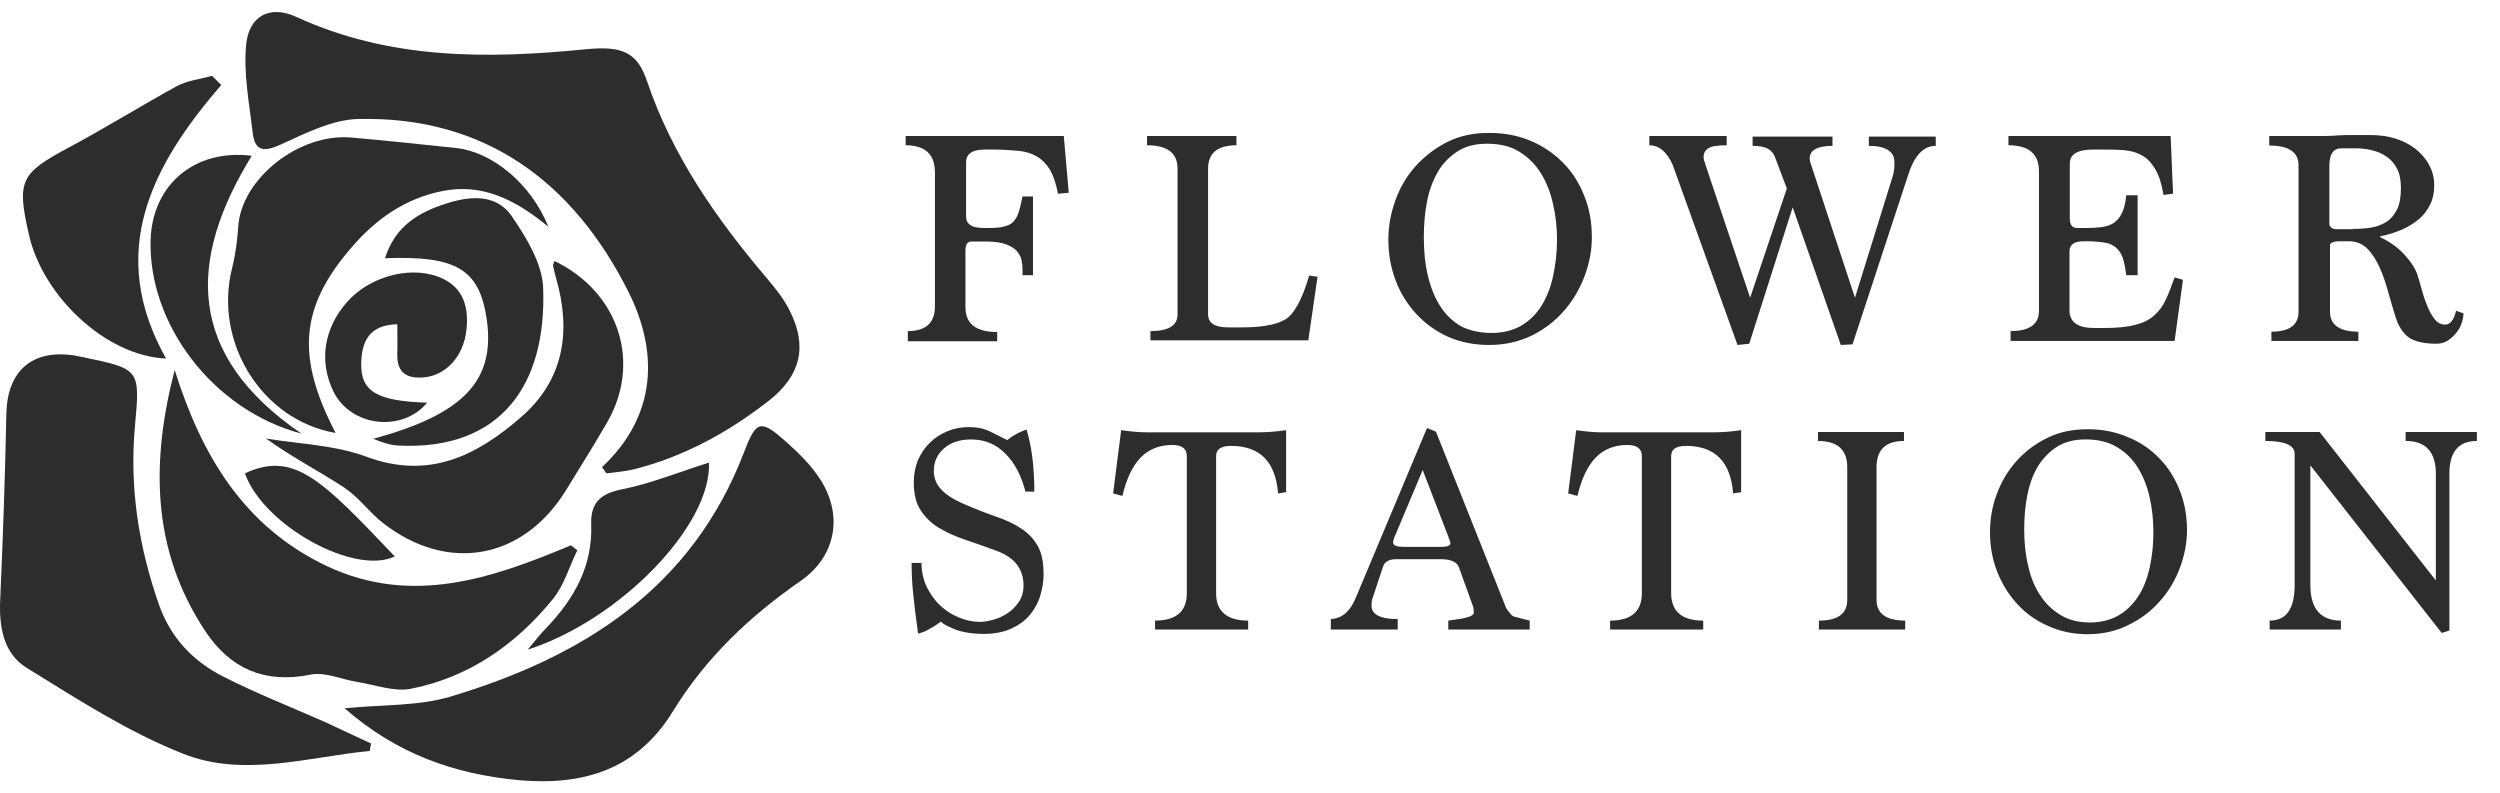
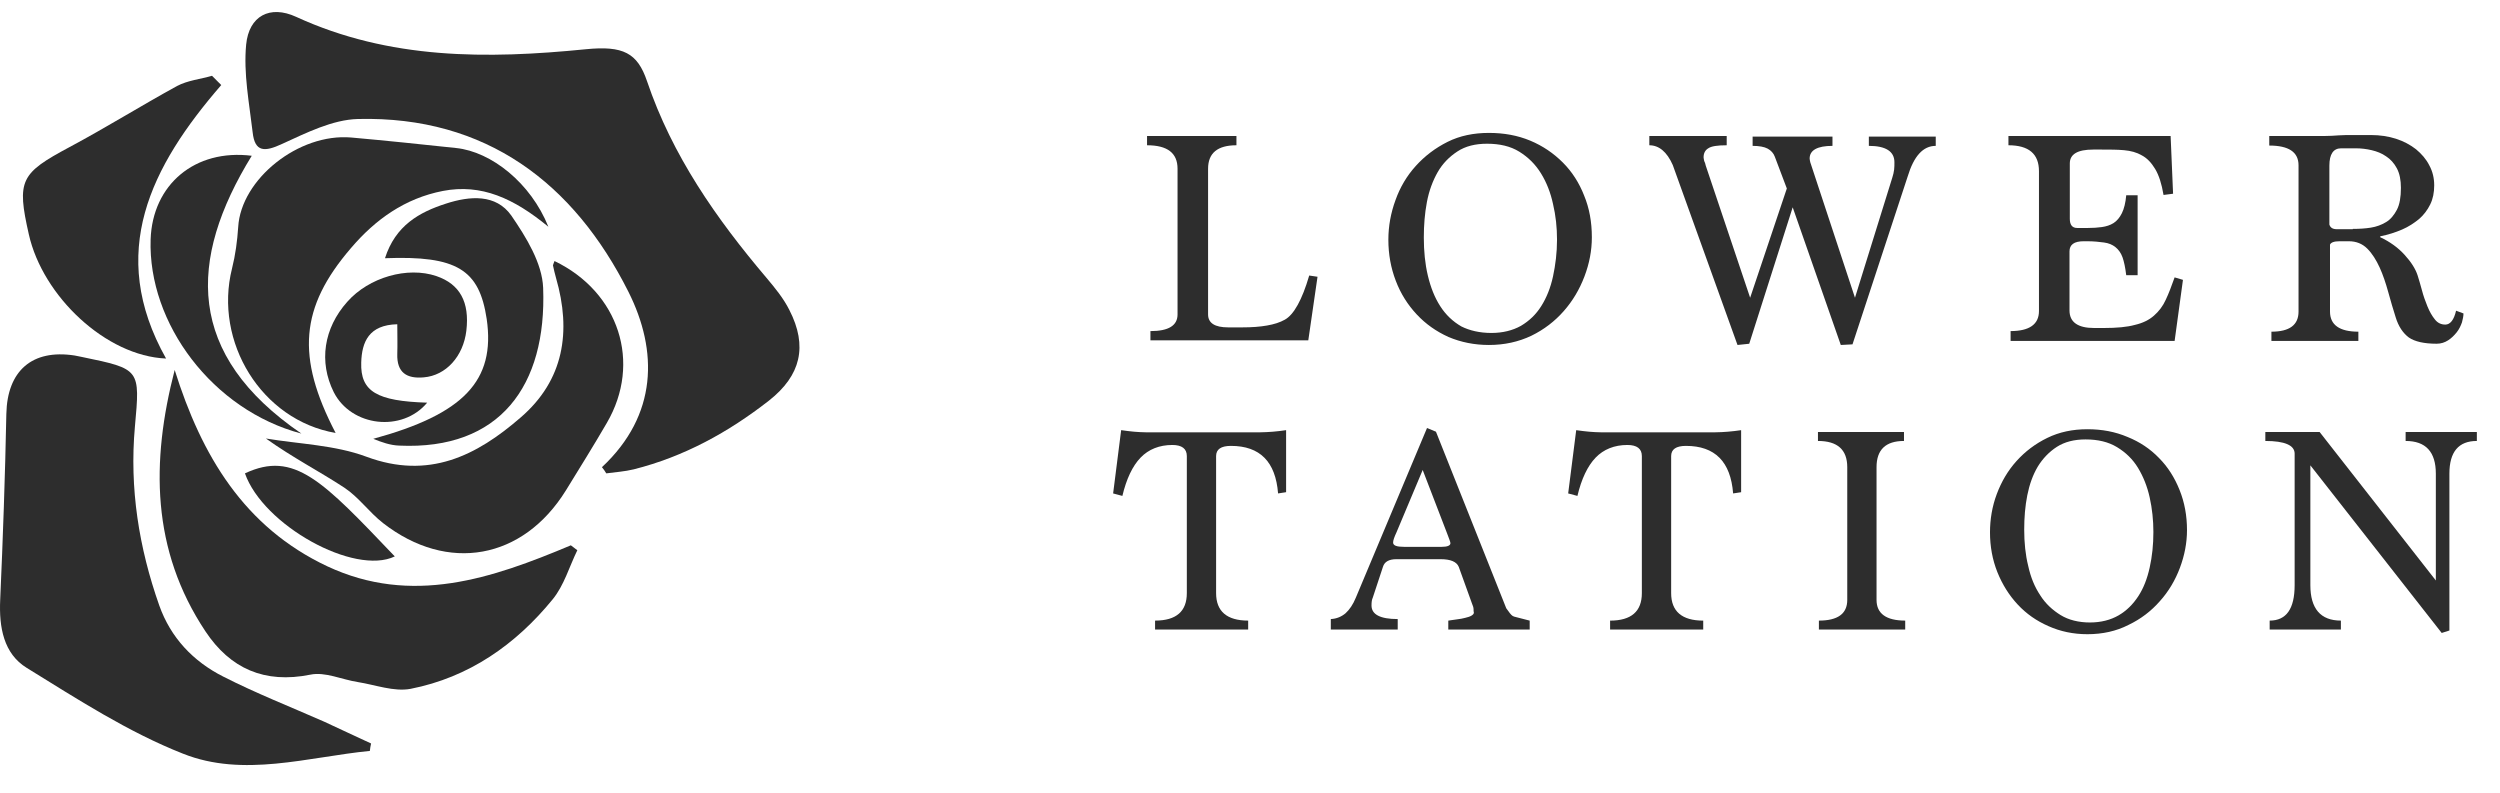
<svg xmlns="http://www.w3.org/2000/svg" width="104" height="33" viewBox="0 0 104 33" fill="none">
  <path d="M25.041 19.435C27.363 17.265 27.375 14.594 26.144 12.141C23.874 7.621 20.219 4.822 14.896 4.95C13.832 4.976 12.742 5.528 11.728 5.99C11.01 6.324 10.6 6.337 10.51 5.502C10.369 4.295 10.125 3.05 10.24 1.855C10.356 0.661 11.228 0.199 12.318 0.7C16.204 2.485 20.257 2.459 24.374 2.048C25.926 1.894 26.516 2.202 26.914 3.371C27.965 6.478 29.8 9.098 31.89 11.563C32.236 11.974 32.596 12.411 32.839 12.899C33.609 14.401 33.314 15.621 31.993 16.662C30.3 17.984 28.453 18.999 26.362 19.525C25.99 19.615 25.606 19.641 25.221 19.692C25.169 19.602 25.105 19.512 25.041 19.435Z" fill="#2D2D2D" />
  <path d="M15.386 31.238C12.795 31.494 10.127 32.355 7.613 31.353C5.33 30.454 3.214 29.08 1.111 27.783C0.149 27.192 -0.044 26.088 0.008 24.958C0.123 22.377 0.213 19.796 0.264 17.215C0.303 15.43 1.329 14.518 3.099 14.788C3.201 14.8 3.317 14.839 3.419 14.852C5.843 15.353 5.83 15.353 5.612 17.754C5.382 20.309 5.779 22.788 6.626 25.189C7.1 26.525 8.036 27.514 9.281 28.143C10.64 28.836 12.076 29.401 13.475 30.017C14.129 30.313 14.783 30.634 15.437 30.929C15.411 31.032 15.398 31.135 15.386 31.238Z" fill="#2D2D2D" />
-   <path d="M14.333 29.464C15.923 29.31 17.385 29.374 18.706 28.989C24.209 27.345 28.774 24.507 30.955 18.805C31.468 17.457 31.647 17.431 32.763 18.433C33.251 18.87 33.725 19.345 34.084 19.884C35.097 21.399 34.79 23.133 33.315 24.16C31.186 25.637 29.364 27.358 27.992 29.592C26.543 31.955 24.362 32.7 21.592 32.456C18.86 32.199 16.5 31.352 14.333 29.464Z" fill="#2D2D2D" />
  <path d="M7.267 15.391C8.382 18.948 10.152 21.927 13.615 23.558C17.13 25.202 20.451 24.072 23.747 22.685C23.837 22.749 23.927 22.826 24.017 22.89C23.683 23.571 23.465 24.354 22.991 24.932C21.452 26.82 19.502 28.181 17.078 28.656C16.386 28.785 15.616 28.489 14.885 28.374C14.218 28.271 13.525 27.937 12.91 28.066C10.999 28.451 9.575 27.809 8.549 26.268C6.292 22.878 6.279 19.205 7.267 15.391Z" fill="#2D2D2D" />
  <path d="M13.962 18.011C10.884 17.484 8.883 14.222 9.653 11.166C9.794 10.601 9.871 10.023 9.909 9.445C10.025 7.455 12.423 5.529 14.616 5.721C16.066 5.85 17.528 6.004 18.977 6.158C20.439 6.312 22.081 7.609 22.812 9.433C21.375 8.251 20.029 7.635 18.425 7.943C16.848 8.251 15.617 9.124 14.591 10.331C12.487 12.784 12.308 14.839 13.962 18.011Z" fill="#2D2D2D" />
  <path d="M23.067 10.859C25.761 12.156 26.697 15.096 25.248 17.587C24.696 18.538 24.119 19.462 23.542 20.4C21.759 23.276 18.63 23.854 15.936 21.761C15.359 21.312 14.923 20.682 14.32 20.284C13.281 19.604 12.178 19.039 11.062 18.242C12.46 18.474 13.935 18.512 15.244 19C17.834 19.963 19.822 18.962 21.657 17.369C23.465 15.815 23.773 13.787 23.131 11.565C23.08 11.385 23.042 11.218 23.003 11.038C23.003 11.013 23.029 10.974 23.067 10.859Z" fill="#2D2D2D" />
  <path d="M9.204 3.538C6.279 6.915 4.432 10.511 6.908 14.915C4.407 14.813 1.777 12.321 1.2 9.753C0.687 7.493 0.854 7.21 2.893 6.119C4.407 5.31 5.869 4.398 7.369 3.576C7.806 3.345 8.331 3.294 8.819 3.153C8.947 3.281 9.075 3.409 9.204 3.538Z" fill="#2D2D2D" />
  <path d="M16.015 10.742C16.451 9.381 17.439 8.829 18.554 8.47C19.542 8.149 20.632 8.059 21.273 8.97C21.889 9.869 22.556 10.948 22.595 11.975C22.748 16.046 20.799 18.73 16.605 18.537C16.233 18.524 15.874 18.396 15.528 18.255C19.285 17.227 20.619 15.841 20.247 13.272C19.94 11.218 19.016 10.627 16.015 10.742Z" fill="#2D2D2D" />
  <path d="M12.538 18.037C8.844 17.061 6.151 13.453 6.266 9.96C6.343 7.687 8.1 6.185 10.473 6.48C7.805 10.82 7.728 14.75 12.538 18.037Z" fill="#2D2D2D" />
  <path d="M16.527 13.489C15.347 13.515 15.052 14.221 15.027 15.082C14.988 16.289 15.681 16.687 17.771 16.751C16.732 17.997 14.616 17.753 13.885 16.315C13.257 15.056 13.462 13.656 14.449 12.552C15.347 11.537 16.95 11.075 18.156 11.486C19.131 11.82 19.541 12.565 19.4 13.759C19.272 14.825 18.554 15.621 17.63 15.698C16.925 15.762 16.502 15.505 16.527 14.722C16.54 14.324 16.527 13.939 16.527 13.489Z" fill="#2D2D2D" />
-   <path d="M21.952 27.026C22.285 26.628 22.491 26.358 22.734 26.114C23.889 24.907 24.658 23.546 24.594 21.812C24.568 20.952 24.94 20.541 25.851 20.361C27.082 20.117 28.262 19.629 29.493 19.244C29.609 21.838 25.812 25.78 21.952 27.026Z" fill="#2D2D2D" />
  <path d="M10.19 19.692C12.242 18.729 13.421 20 16.423 23.147C14.743 23.956 10.946 21.85 10.19 19.692Z" fill="#2D2D2D" />
-   <path d="M37.765 14.159V13.773C38.521 13.773 38.893 13.427 38.893 12.746V7.173C38.893 6.415 38.483 6.043 37.675 6.043V5.657H44.254L44.46 8.02L44.011 8.059C43.934 7.635 43.818 7.301 43.677 7.057C43.523 6.813 43.344 6.633 43.126 6.505C42.908 6.377 42.651 6.3 42.356 6.274C42.061 6.248 41.728 6.222 41.356 6.222H40.971C40.445 6.222 40.189 6.402 40.189 6.749V9.009C40.189 9.33 40.432 9.484 40.92 9.484H41.112C41.394 9.484 41.612 9.471 41.779 9.42C41.946 9.381 42.074 9.317 42.164 9.215C42.254 9.112 42.331 8.983 42.382 8.816C42.433 8.65 42.484 8.431 42.536 8.174H42.972V11.449H42.536V11.192C42.536 11.077 42.523 10.948 42.497 10.82C42.472 10.691 42.395 10.563 42.305 10.447C42.202 10.332 42.048 10.242 41.856 10.165C41.651 10.088 41.381 10.049 41.035 10.049H40.394C40.24 10.049 40.163 10.178 40.163 10.434V12.784C40.163 13.465 40.599 13.812 41.484 13.812V14.197H37.765V14.159Z" fill="#2D2D2D" />
  <path d="M47.858 14.159V13.774C48.615 13.774 48.986 13.542 48.986 13.08V7.019C48.986 6.364 48.563 6.043 47.717 6.043V5.658H51.436V6.043C50.654 6.043 50.256 6.364 50.256 7.019V13.08C50.256 13.44 50.538 13.619 51.09 13.619H51.68C52.078 13.619 52.411 13.594 52.706 13.542C53.001 13.491 53.245 13.414 53.45 13.298C53.822 13.093 54.168 12.476 54.463 11.462L54.809 11.513L54.425 14.159H47.858Z" fill="#2D2D2D" />
  <path d="M61.937 14.351C61.334 14.351 60.77 14.236 60.257 14.018C59.744 13.786 59.308 13.478 58.936 13.08C58.564 12.682 58.269 12.22 58.064 11.68C57.858 11.141 57.756 10.576 57.756 9.972C57.756 9.407 57.858 8.855 58.051 8.329C58.243 7.789 58.525 7.314 58.897 6.903C59.269 6.492 59.705 6.159 60.218 5.902C60.731 5.645 61.309 5.529 61.937 5.529C62.566 5.529 63.13 5.632 63.656 5.85C64.181 6.069 64.63 6.377 65.015 6.762C65.4 7.147 65.695 7.61 65.9 8.136C66.118 8.663 66.221 9.24 66.221 9.87C66.221 10.422 66.118 10.961 65.913 11.501C65.708 12.04 65.426 12.515 65.054 12.939C64.682 13.363 64.233 13.709 63.707 13.966C63.168 14.223 62.578 14.351 61.937 14.351ZM62.04 13.851C62.514 13.851 62.925 13.748 63.271 13.555C63.617 13.35 63.899 13.08 64.117 12.733C64.335 12.387 64.502 11.976 64.605 11.501C64.707 11.025 64.772 10.512 64.772 9.972C64.772 9.459 64.72 8.971 64.605 8.483C64.502 8.008 64.335 7.584 64.105 7.212C63.874 6.839 63.579 6.544 63.207 6.313C62.835 6.081 62.386 5.979 61.86 5.979C61.373 5.979 60.962 6.081 60.629 6.3C60.295 6.518 60.013 6.801 59.808 7.16C59.603 7.52 59.449 7.931 59.359 8.406C59.269 8.881 59.231 9.369 59.231 9.883C59.231 10.448 59.282 10.974 59.398 11.462C59.513 11.95 59.68 12.374 59.911 12.733C60.141 13.093 60.436 13.375 60.795 13.581C61.129 13.748 61.552 13.851 62.04 13.851Z" fill="#2D2D2D" />
  <path d="M76.577 14.351L74.576 8.624L72.768 14.3L72.28 14.351L69.587 6.865C69.343 6.312 69.01 6.043 68.612 6.043V5.657H71.831V6.043C71.447 6.043 71.19 6.081 71.062 6.171C70.933 6.248 70.869 6.377 70.869 6.544C70.869 6.582 70.882 6.633 70.895 6.698C70.921 6.749 70.946 6.813 70.959 6.89L72.806 12.386L74.332 7.841L73.832 6.518C73.781 6.377 73.678 6.261 73.537 6.184C73.396 6.107 73.178 6.068 72.909 6.068V5.683H76.231V6.068C75.602 6.068 75.281 6.248 75.281 6.595C75.281 6.633 75.294 6.685 75.307 6.749L77.167 12.386L78.719 7.391C78.757 7.275 78.783 7.16 78.796 7.057C78.808 6.954 78.808 6.852 78.808 6.749C78.808 6.3 78.449 6.068 77.744 6.068V5.683H80.527V6.068C80.001 6.068 79.617 6.492 79.36 7.34L77.064 14.325L76.577 14.351Z" fill="#2D2D2D" />
  <path d="M83.641 14.159V13.773C84.424 13.773 84.821 13.491 84.821 12.939V7.121C84.821 6.402 84.398 6.043 83.551 6.043V5.657H90.298L90.4 8.059L90.003 8.11C89.926 7.648 89.81 7.288 89.656 7.032C89.502 6.775 89.323 6.582 89.105 6.466C88.887 6.338 88.643 6.274 88.361 6.248C88.079 6.222 87.771 6.222 87.438 6.222H87.078C86.424 6.222 86.104 6.415 86.104 6.8V9.099C86.104 9.356 86.206 9.484 86.412 9.484H86.848C87.066 9.484 87.258 9.471 87.438 9.446C87.617 9.42 87.784 9.369 87.925 9.279C88.066 9.189 88.181 9.048 88.271 8.868C88.361 8.688 88.425 8.431 88.451 8.123H88.925V11.449H88.451C88.412 11.128 88.361 10.884 88.297 10.704C88.233 10.524 88.13 10.383 88.002 10.28C87.874 10.178 87.72 10.113 87.527 10.088C87.335 10.062 87.104 10.036 86.835 10.036H86.681C86.283 10.036 86.091 10.178 86.091 10.46V12.913C86.091 13.401 86.437 13.645 87.117 13.645H87.514C88.053 13.645 88.489 13.606 88.81 13.516C89.143 13.439 89.4 13.311 89.605 13.131C89.81 12.951 89.977 12.733 90.093 12.476C90.221 12.207 90.336 11.898 90.464 11.539L90.811 11.642L90.464 14.184H83.641V14.159Z" fill="#2D2D2D" />
  <path d="M102.481 13.04C102.481 13.143 102.456 13.272 102.417 13.413C102.366 13.554 102.302 13.695 102.199 13.824C102.096 13.952 101.981 14.068 101.84 14.158C101.699 14.248 101.545 14.299 101.365 14.299C100.839 14.299 100.455 14.209 100.211 14.042C99.967 13.862 99.775 13.58 99.659 13.195C99.557 12.874 99.454 12.527 99.352 12.154C99.249 11.782 99.134 11.435 98.993 11.127C98.852 10.819 98.685 10.549 98.48 10.344C98.274 10.138 98.018 10.036 97.71 10.036H97.325C97.094 10.036 96.966 10.087 96.928 10.177V12.963C96.928 13.516 97.325 13.798 98.108 13.798V14.183H94.491V13.798C95.248 13.798 95.619 13.516 95.619 12.963V6.877C95.619 6.324 95.209 6.055 94.401 6.055V5.657H96.004C96.286 5.657 96.53 5.657 96.722 5.657C96.915 5.657 97.107 5.644 97.287 5.631C97.466 5.618 97.671 5.618 97.877 5.618C98.082 5.618 98.338 5.618 98.633 5.618C99.005 5.618 99.352 5.67 99.672 5.772C99.993 5.875 100.275 6.029 100.506 6.209C100.737 6.401 100.929 6.62 101.058 6.877C101.199 7.133 101.263 7.416 101.263 7.711C101.263 8.007 101.211 8.276 101.096 8.507C100.981 8.739 100.827 8.944 100.634 9.111C100.429 9.278 100.198 9.432 99.929 9.548C99.659 9.663 99.352 9.766 99.018 9.83V9.869C99.429 10.061 99.762 10.305 100.031 10.601C100.301 10.896 100.48 11.178 100.57 11.448C100.621 11.615 100.686 11.821 100.75 12.065C100.814 12.309 100.891 12.527 100.981 12.745C101.07 12.963 101.173 13.143 101.288 13.284C101.404 13.439 101.558 13.503 101.724 13.503C101.93 13.503 102.084 13.31 102.173 12.925L102.481 13.04ZM97.877 9.522C98.133 9.522 98.377 9.509 98.621 9.471C98.864 9.432 99.07 9.355 99.262 9.239C99.454 9.124 99.595 8.944 99.711 8.726C99.826 8.507 99.878 8.199 99.878 7.814C99.878 7.493 99.826 7.223 99.711 7.005C99.595 6.787 99.442 6.62 99.262 6.504C99.082 6.376 98.877 6.299 98.659 6.247C98.441 6.196 98.223 6.17 98.005 6.17H97.389C97.069 6.17 96.902 6.414 96.902 6.889V9.342C96.941 9.471 97.043 9.535 97.21 9.535H97.877V9.522Z" fill="#2D2D2D" />
-   <path d="M42.669 20.49C42.502 19.822 42.233 19.283 41.835 18.884C41.45 18.486 40.976 18.281 40.398 18.281C39.924 18.281 39.552 18.409 39.27 18.653C38.988 18.897 38.846 19.218 38.846 19.591C38.846 19.886 38.949 20.143 39.154 20.361C39.36 20.58 39.655 20.772 40.065 20.952C40.565 21.17 41.027 21.35 41.437 21.491C41.848 21.633 42.207 21.799 42.489 21.992C42.784 22.185 43.002 22.416 43.169 22.711C43.336 23.007 43.413 23.392 43.413 23.893C43.413 24.201 43.361 24.496 43.271 24.792C43.182 25.087 43.028 25.357 42.835 25.588C42.643 25.819 42.374 26.012 42.066 26.153C41.745 26.294 41.373 26.371 40.924 26.371C40.642 26.371 40.386 26.345 40.18 26.307C39.975 26.268 39.796 26.217 39.655 26.153C39.514 26.089 39.398 26.037 39.308 25.986C39.218 25.934 39.167 25.883 39.142 25.857C38.988 25.973 38.834 26.076 38.667 26.166C38.513 26.256 38.359 26.32 38.192 26.358C38.103 25.729 38.038 25.177 37.987 24.689C37.936 24.201 37.923 23.777 37.923 23.418H38.334C38.334 23.777 38.41 24.111 38.552 24.419C38.706 24.715 38.885 24.984 39.116 25.19C39.347 25.408 39.603 25.575 39.898 25.691C40.18 25.806 40.463 25.87 40.745 25.87C40.911 25.87 41.104 25.845 41.322 25.78C41.527 25.729 41.732 25.626 41.912 25.511C42.091 25.395 42.258 25.228 42.386 25.036C42.515 24.843 42.579 24.625 42.579 24.355C42.579 24.021 42.489 23.739 42.309 23.495C42.13 23.251 41.848 23.058 41.463 22.917C41.014 22.75 40.578 22.596 40.155 22.454C39.731 22.313 39.372 22.146 39.052 21.954C38.731 21.761 38.487 21.517 38.295 21.222C38.103 20.926 38.013 20.541 38.013 20.066C38.013 19.719 38.077 19.411 38.192 19.128C38.321 18.846 38.487 18.602 38.693 18.409C38.898 18.204 39.142 18.05 39.424 17.934C39.706 17.819 40.001 17.767 40.296 17.767C40.655 17.767 40.95 17.831 41.206 17.96C41.463 18.088 41.694 18.204 41.899 18.307C42.156 18.101 42.425 17.96 42.707 17.87C42.822 18.255 42.899 18.653 42.951 19.077C43.002 19.501 43.028 19.963 43.028 20.451H42.669V20.49Z" fill="#2D2D2D" />
  <path d="M48.051 26.19V25.817C48.935 25.817 49.372 25.432 49.372 24.675V18.973C49.372 18.665 49.166 18.511 48.769 18.511C48.23 18.511 47.781 18.691 47.448 19.037C47.114 19.384 46.858 19.923 46.691 20.63L46.306 20.527L46.64 17.894C46.832 17.92 47.012 17.946 47.178 17.959C47.345 17.971 47.512 17.984 47.666 17.984H52.424C52.591 17.984 52.77 17.971 52.95 17.959C53.13 17.946 53.322 17.92 53.502 17.894V20.475L53.168 20.527C53.065 19.204 52.411 18.549 51.206 18.549C50.795 18.549 50.59 18.691 50.59 18.973V24.675C50.59 25.432 51.039 25.817 51.924 25.817V26.19H48.051Z" fill="#2D2D2D" />
  <path d="M60.249 26.19V25.818C60.364 25.805 60.48 25.779 60.608 25.766C60.736 25.753 60.851 25.728 60.954 25.702C61.057 25.677 61.146 25.651 61.211 25.612C61.275 25.574 61.313 25.535 61.313 25.484C61.3 25.445 61.3 25.407 61.3 25.343C61.3 25.278 61.275 25.201 61.236 25.111L60.685 23.583C60.595 23.365 60.338 23.262 59.928 23.262H58.094C57.786 23.262 57.594 23.365 57.53 23.583L57.106 24.867C57.068 24.945 57.055 25.047 57.055 25.189C57.055 25.561 57.414 25.753 58.145 25.753V26.19H55.362V25.753C55.606 25.741 55.811 25.651 55.978 25.509C56.144 25.355 56.285 25.15 56.401 24.867L59.364 17.805L59.736 17.959L62.66 25.304C62.775 25.471 62.865 25.587 62.929 25.625C62.942 25.638 63.019 25.664 63.134 25.689C63.25 25.715 63.417 25.766 63.635 25.818V26.19H60.249ZM59.184 19.551L58.094 22.145C58.004 22.338 57.953 22.479 57.953 22.569C57.953 22.697 58.107 22.749 58.415 22.749H59.967C60.21 22.749 60.338 22.697 60.338 22.595C60.338 22.556 60.287 22.415 60.197 22.184L59.184 19.551Z" fill="#2D2D2D" />
  <path d="M66.98 26.19V25.818C67.865 25.818 68.301 25.432 68.301 24.675V18.973C68.301 18.665 68.096 18.511 67.699 18.511C67.16 18.511 66.711 18.691 66.378 19.037C66.044 19.384 65.788 19.924 65.621 20.63L65.236 20.527L65.57 17.895C65.762 17.92 65.942 17.946 66.108 17.959C66.275 17.972 66.442 17.984 66.596 17.984H71.354C71.521 17.984 71.7 17.972 71.88 17.959C72.059 17.946 72.252 17.92 72.431 17.895V20.476L72.098 20.527C71.995 19.204 71.341 18.549 70.135 18.549C69.725 18.549 69.52 18.691 69.52 18.973V24.675C69.52 25.432 69.969 25.818 70.854 25.818V26.19H66.98Z" fill="#2D2D2D" />
  <path d="M75.666 26.19V25.817C76.448 25.817 76.846 25.535 76.846 24.957V19.435C76.846 18.703 76.435 18.344 75.627 18.344V17.971H79.206V18.344C78.449 18.344 78.064 18.703 78.064 19.435V24.957C78.064 25.522 78.462 25.817 79.257 25.817V26.19H75.666Z" fill="#2D2D2D" />
  <path d="M86.837 26.383C86.246 26.383 85.708 26.267 85.22 26.049C84.72 25.831 84.297 25.535 83.938 25.15C83.579 24.765 83.297 24.315 83.091 23.802C82.886 23.288 82.784 22.736 82.784 22.145C82.784 21.606 82.873 21.067 83.066 20.553C83.258 20.039 83.528 19.577 83.887 19.179C84.246 18.781 84.669 18.46 85.169 18.216C85.669 17.972 86.221 17.856 86.837 17.856C87.439 17.856 87.991 17.959 88.504 18.177C89.017 18.383 89.453 18.678 89.812 19.05C90.184 19.423 90.466 19.872 90.671 20.386C90.877 20.9 90.979 21.452 90.979 22.055C90.979 22.582 90.877 23.108 90.684 23.622C90.492 24.136 90.21 24.611 89.85 25.009C89.491 25.42 89.055 25.754 88.542 25.998C88.042 26.255 87.465 26.383 86.837 26.383ZM86.939 25.895C87.401 25.895 87.798 25.792 88.132 25.6C88.465 25.407 88.735 25.137 88.953 24.803C89.171 24.47 89.325 24.071 89.427 23.609C89.53 23.147 89.581 22.659 89.581 22.132C89.581 21.644 89.53 21.156 89.427 20.694C89.325 20.232 89.158 19.821 88.94 19.461C88.722 19.102 88.427 18.819 88.068 18.601C87.709 18.383 87.272 18.28 86.76 18.28C86.285 18.28 85.887 18.383 85.567 18.588C85.246 18.794 84.977 19.076 84.772 19.41C84.566 19.757 84.425 20.155 84.335 20.604C84.246 21.054 84.207 21.529 84.207 22.03C84.207 22.569 84.258 23.083 84.374 23.545C84.477 24.02 84.643 24.418 84.874 24.765C85.092 25.112 85.387 25.381 85.721 25.587C86.054 25.792 86.477 25.895 86.939 25.895Z" fill="#2D2D2D" />
  <path d="M101.575 26.331L96.111 19.358V24.341C96.111 25.317 96.534 25.817 97.381 25.817V26.19H94.418V25.817C95.11 25.817 95.457 25.33 95.457 24.341V18.87C95.457 18.524 95.046 18.344 94.238 18.344V17.971H96.496L101.331 24.148V19.705C101.331 18.793 100.908 18.344 100.074 18.344V17.971H103.037V18.344C102.28 18.344 101.895 18.793 101.895 19.705V26.229L101.575 26.331Z" fill="#2D2D2D" />
</svg>